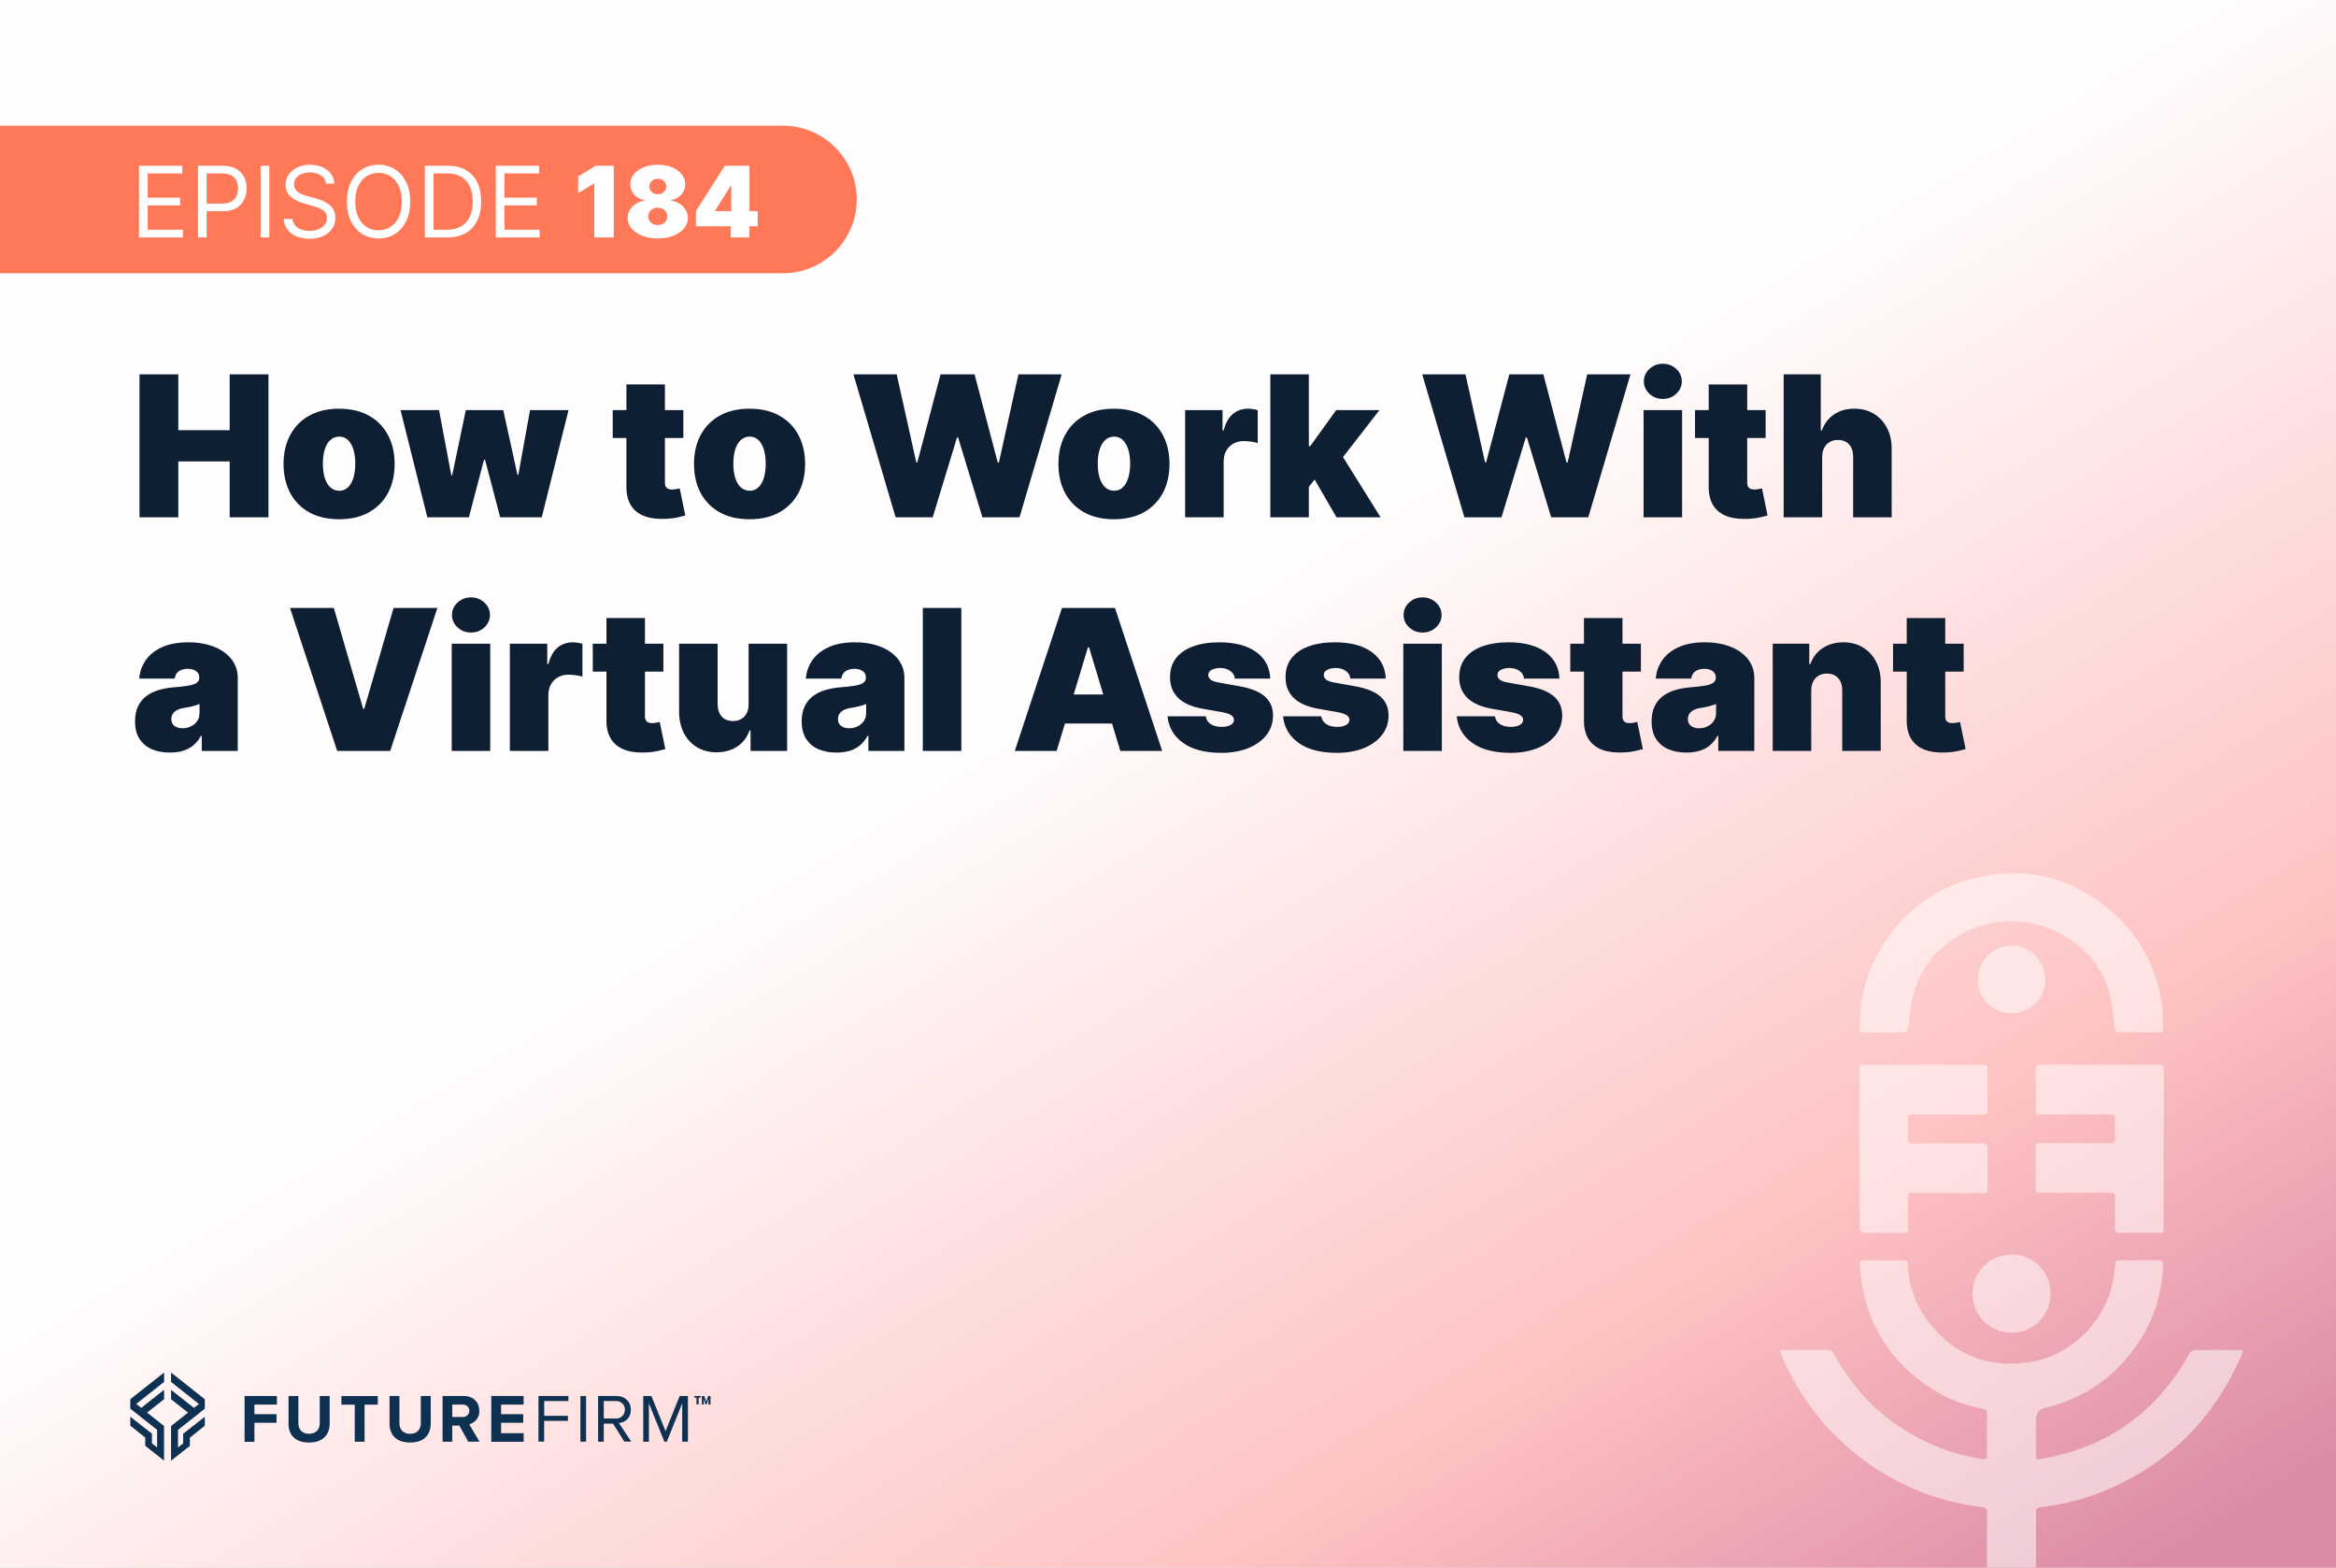
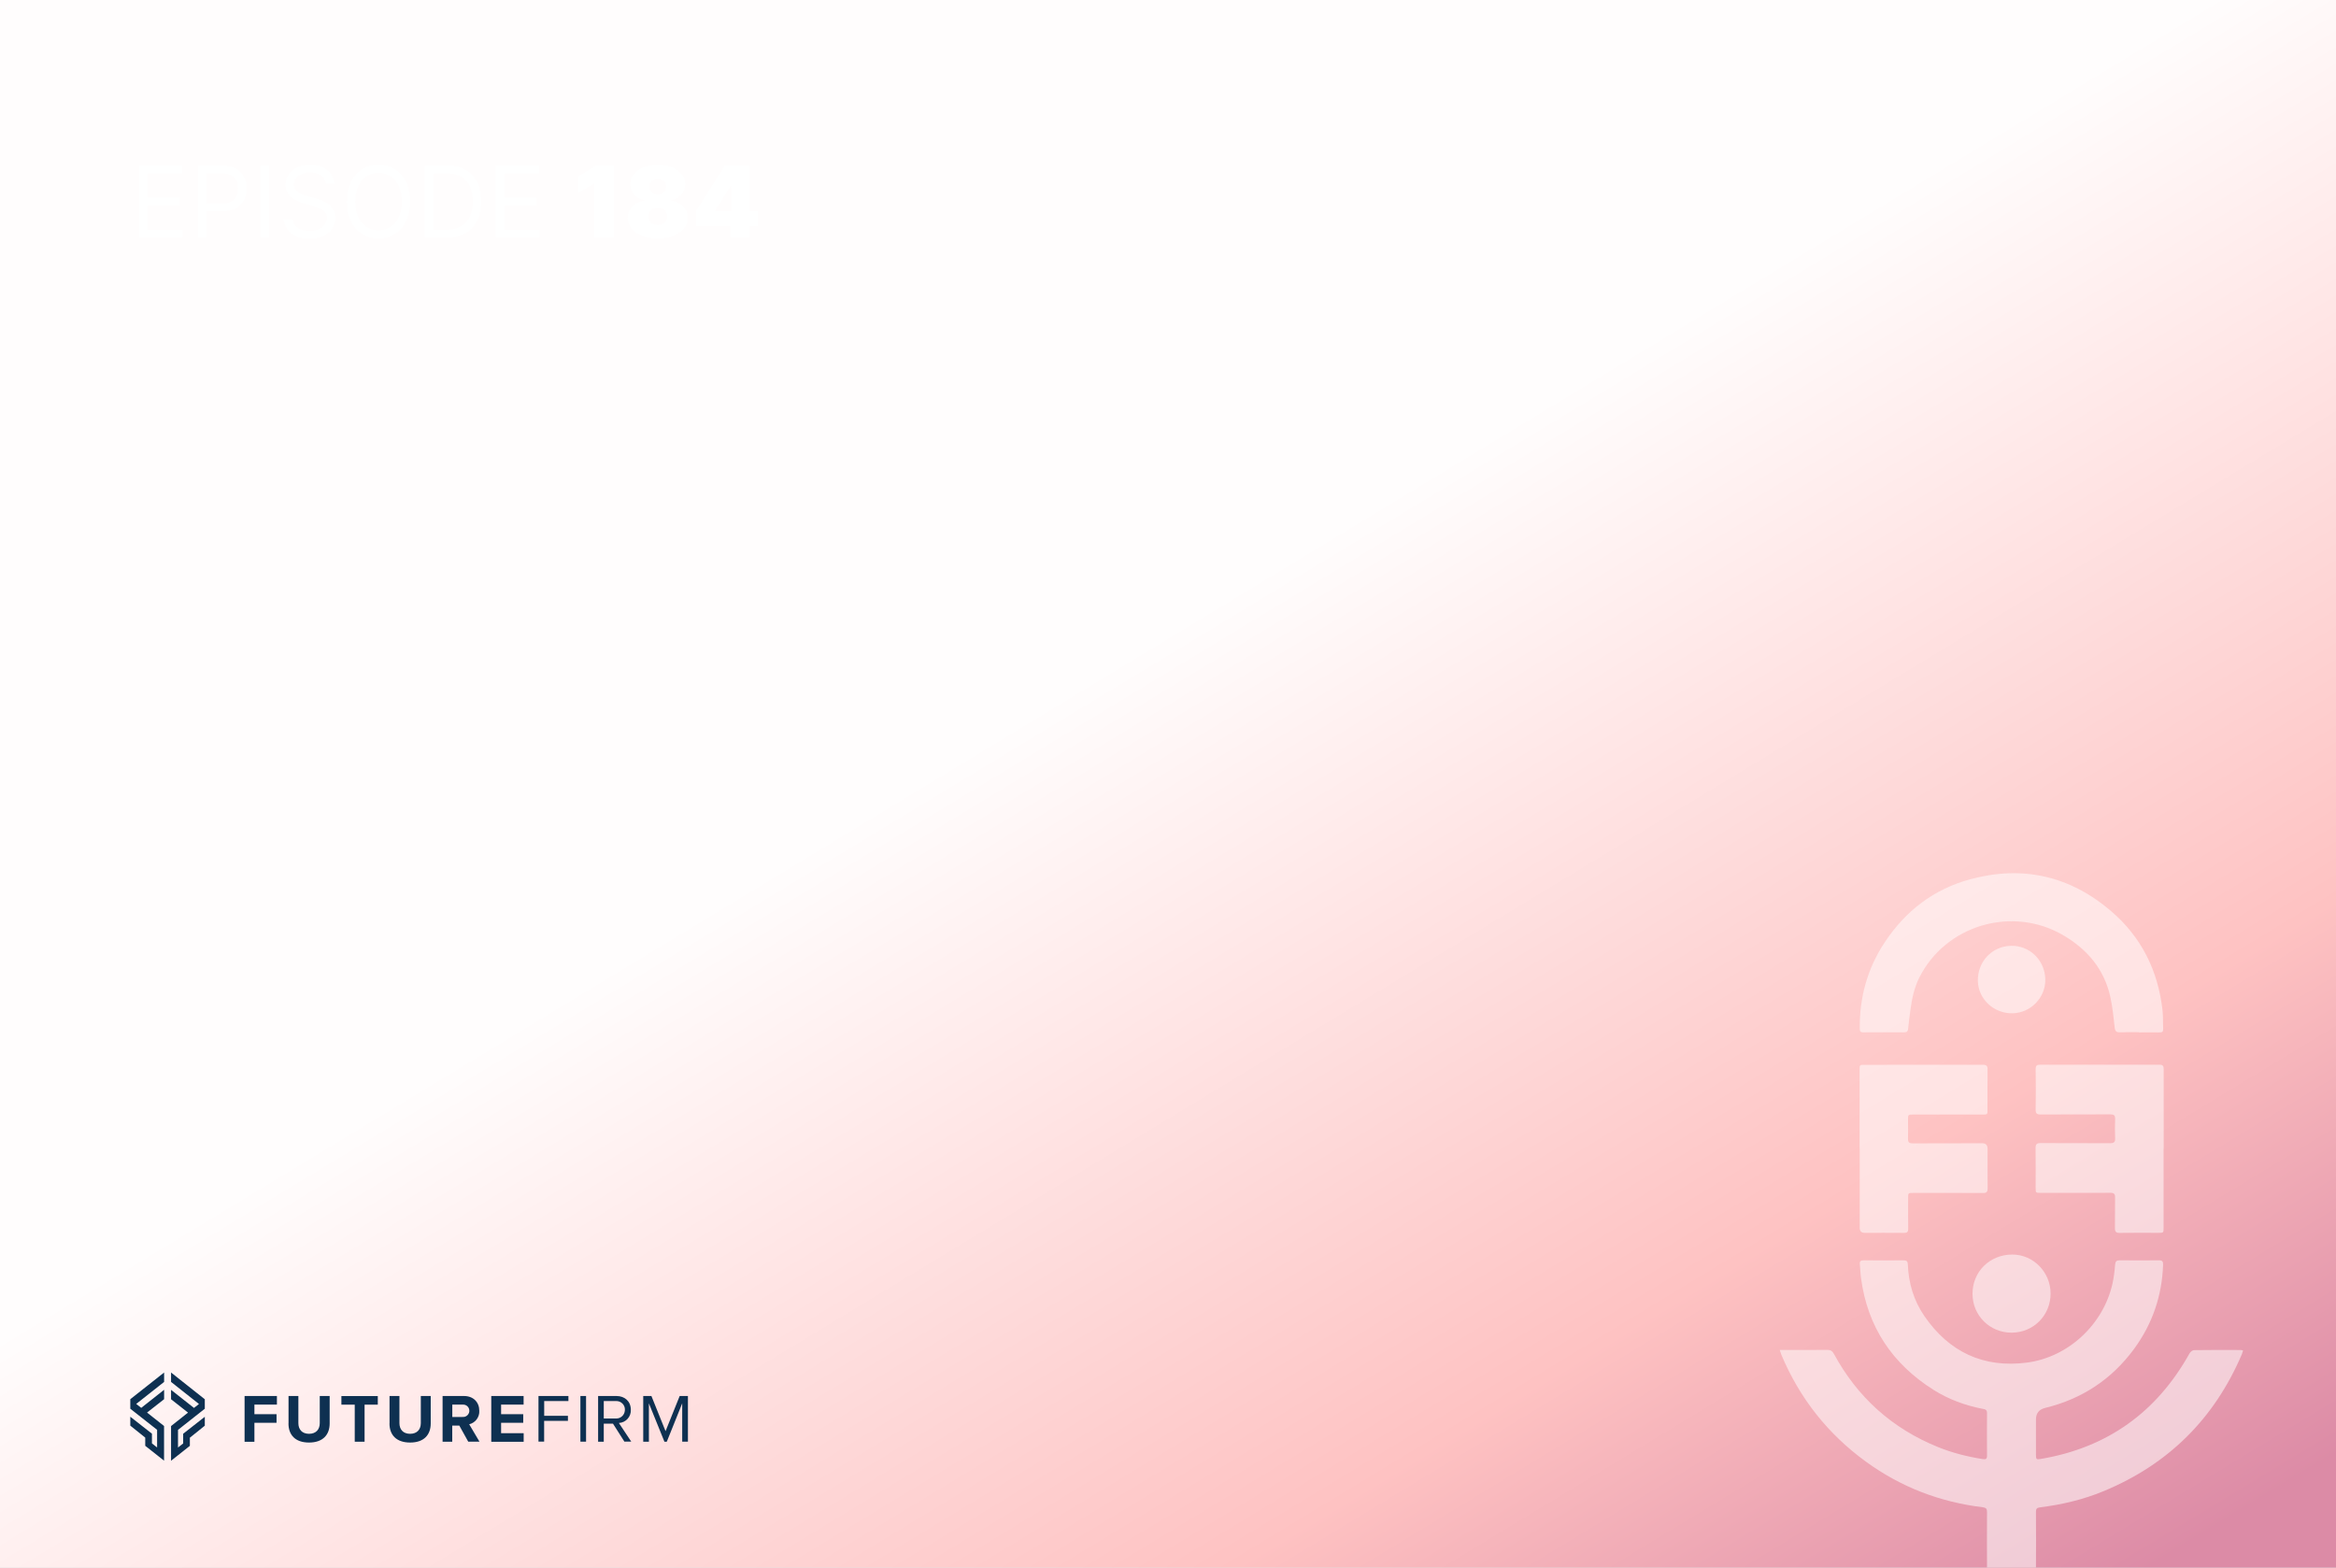
<svg xmlns="http://www.w3.org/2000/svg" width="380" height="255" viewBox="0 0 380 255" fill="none">
  <rect x="0" y="0" width="380" height="255" fill="#808080" stroke="none" />
  <g clip-path="url(#clip0_13_21)">
    <rect width="380" height="255" fill="white" />
    <rect x="-1.318" y="-0.273" width="382.505" height="255.74" fill="url(#paint0_linear_13_21)" />
-     <path d="M-0.631 20.447H127.369C133.989 20.447 139.369 25.827 139.369 32.447C139.369 39.067 133.989 44.447 127.369 44.447H-0.631V20.447Z" fill="#FF7959" />
    <path d="M39.786 234.518V227.078H45.046V228.478H41.386V230.038H44.986V231.438H41.386V234.528H39.786V234.508V234.518ZM46.936 231.538V227.078H48.536V231.488C48.536 232.528 49.146 233.228 50.276 233.228C51.406 233.228 52.016 232.518 52.016 231.488V227.078H53.626V231.538C53.626 233.378 52.536 234.648 50.266 234.648C47.996 234.648 46.926 233.378 46.926 231.538M57.706 234.518V228.488H55.536V227.088H61.456V228.488H59.306V234.518H57.706ZM63.366 231.538V227.078H64.976V231.488C64.976 232.528 65.586 233.228 66.716 233.228C67.846 233.228 68.456 232.518 68.456 231.488V227.078H70.066V231.538C70.066 233.378 68.986 234.648 66.716 234.648C64.446 234.648 63.356 233.388 63.356 231.538M76.176 234.518L74.716 231.888H73.566V234.518H71.996V227.078H75.466C77.016 227.078 77.966 228.098 77.966 229.478C78.026 230.518 77.326 231.438 76.326 231.678L77.996 234.508H76.186L76.176 234.518ZM76.346 229.468C76.346 228.918 75.886 228.468 75.336 228.478C75.306 228.478 75.276 228.478 75.246 228.478H73.576V230.488H75.246C75.796 230.538 76.286 230.128 76.346 229.578C76.346 229.538 76.346 229.508 76.346 229.468ZM79.916 234.518V227.078H85.176V228.478H81.516V230.038H85.116V231.438H81.516V233.128H85.186V234.528H79.926V234.508L79.916 234.518ZM87.596 234.518V227.078H92.466V227.898H88.526V230.298H92.386V231.118H88.516V234.498H87.596V234.518ZM94.416 227.078H95.336V234.508H94.416V227.078ZM101.586 234.518L99.716 231.578H98.216V234.518H97.296V227.078H100.276C101.636 227.078 102.616 227.948 102.616 229.318C102.676 230.448 101.806 231.408 100.676 231.468L102.686 234.498H101.606V234.518H101.586ZM101.656 229.318C101.676 228.548 101.066 227.918 100.296 227.898C100.246 227.898 100.206 227.898 100.156 227.898H98.216V230.738H100.156C100.926 230.788 101.596 230.208 101.646 229.428C101.646 229.388 101.646 229.338 101.646 229.298L101.656 229.318ZM110.976 234.518V228.268L108.466 234.518H108.086L105.556 228.268V234.518H104.636V227.078H105.966L108.266 232.798L110.566 227.078H111.906V234.508H110.976V234.518Z" fill="#0E3051" />
    <path d="M23.926 229.768L26.696 227.598V226.068L22.976 229.008L22.156 228.368L26.696 224.788V223.258L21.196 227.598V229.148L25.556 232.578V235.448L24.716 234.788V233.208L21.196 230.448V231.898L23.626 233.848V235.178L26.686 237.598V231.958L23.916 229.768H23.926ZM27.826 223.258V224.788L32.366 228.378L31.556 229.018L27.826 226.078V227.608L30.586 229.778L27.826 231.968V237.608L30.886 235.188V233.858L33.316 231.908V230.458L29.796 233.218V234.798L28.956 235.458V232.588L33.316 229.148V227.608L27.826 223.258Z" fill="#0E3051" />
-     <path d="M115.236 227.558L114.956 228.448H114.776L114.496 227.558V228.458H114.176V227.088H114.576L114.876 228.018L115.196 227.088H115.576V228.468H115.246V227.568L115.236 227.558ZM113.986 227.348H113.656V228.438H113.296V227.348H112.946V227.078H113.976V227.348H113.986Z" fill="#0E3051" />
    <g style="mix-blend-mode:overlay" opacity="0.53">
      <path d="M364.881 219.666C364.811 219.906 364.761 220.116 364.671 220.316C360.211 230.756 352.751 238.166 342.271 242.526C338.921 243.926 335.411 244.746 331.821 245.196C331.331 245.256 331.191 245.446 331.191 245.906C331.211 248.986 331.211 252.076 331.191 255.166H323.231C323.211 252.096 323.221 249.026 323.231 245.956C323.241 245.426 323.071 245.246 322.541 245.176C315.591 244.336 309.251 241.906 303.571 237.786C297.351 233.276 292.751 227.456 289.771 220.356C289.691 220.156 289.631 219.936 289.511 219.586H290.621C292.821 219.586 295.021 219.606 297.221 219.576C297.771 219.566 298.061 219.746 298.331 220.236C302.161 227.306 307.811 232.366 315.261 235.386C317.621 236.336 320.061 236.956 322.571 237.346C323.031 237.416 323.231 237.296 323.231 236.816C323.221 234.486 323.211 232.166 323.231 229.846C323.241 229.216 322.801 229.226 322.411 229.146C319.621 228.596 316.981 227.616 314.571 226.106C307.821 221.856 303.781 215.826 302.731 207.876C302.631 207.136 302.621 206.386 302.541 205.646C302.481 205.136 302.711 205.006 303.181 205.006C305.341 205.026 307.491 205.026 309.651 205.006C310.151 205.006 310.331 205.166 310.351 205.676C310.461 208.716 311.311 211.546 313.021 214.046C317.041 219.916 322.631 222.556 329.711 221.646C336.451 220.776 342.141 215.446 343.631 208.836C343.861 207.806 343.991 206.746 344.071 205.696C344.121 205.156 344.311 204.996 344.831 205.006C346.951 205.026 349.061 205.026 351.181 205.006C351.741 204.996 351.891 205.196 351.871 205.726C351.701 210.786 350.131 215.366 347.131 219.446C343.501 224.376 338.681 227.546 332.731 229.006C332.711 229.016 332.691 229.016 332.671 229.026C331.684 229.26 331.191 229.89 331.191 230.916V236.636C331.201 237.386 331.251 237.436 331.981 237.316C342.811 235.486 350.841 229.716 356.181 220.136C356.311 219.896 356.661 219.616 356.901 219.616C359.431 219.576 361.961 219.586 364.491 219.596C364.591 219.596 364.691 219.626 364.871 219.666H364.881Z" fill="white" />
      <path d="M347.971 167.906C346.931 167.906 345.901 167.876 344.861 167.916C344.291 167.936 344.071 167.746 344.001 167.166C343.811 165.476 343.651 163.776 343.281 162.126C342.291 157.666 339.551 154.446 335.711 152.176C327.361 147.236 316.451 150.476 312.181 159.086C311.381 160.706 311.021 162.446 310.781 164.226C310.641 165.256 310.501 166.276 310.401 167.316C310.361 167.746 310.211 167.936 309.751 167.926C307.531 167.906 305.311 167.916 303.091 167.926C302.651 167.926 302.531 167.756 302.531 167.336C302.471 162.236 303.771 157.536 306.591 153.276C309.971 148.166 314.591 144.626 320.491 143.026C329.001 140.716 336.741 142.466 343.441 148.226C348.361 152.446 351.061 157.906 351.781 164.346C351.891 165.356 351.841 166.376 351.881 167.396C351.901 167.806 351.721 167.946 351.321 167.936C350.201 167.916 349.081 167.936 347.961 167.936L347.971 167.906Z" fill="white" />
      <path d="M351.951 186.866C351.951 191.136 351.951 195.406 351.951 199.686C351.951 200.536 351.951 200.536 351.091 200.536C349.001 200.536 346.901 200.516 344.811 200.546C344.191 200.556 344.031 200.336 344.041 199.756C344.071 198.096 344.031 196.436 344.061 194.776C344.071 194.206 343.881 194.026 343.311 194.026C339.541 194.046 335.761 194.036 331.991 194.036C331.141 194.036 331.141 194.036 331.141 193.166C331.141 191.026 331.161 188.896 331.131 186.756C331.131 186.136 331.301 185.936 331.941 185.936C335.711 185.966 339.491 185.936 343.261 185.956C343.881 185.956 344.101 185.776 344.071 185.146C344.021 184.116 344.031 183.076 344.071 182.036C344.101 181.416 343.861 181.266 343.281 181.266C339.511 181.286 335.731 181.266 331.961 181.286C331.341 181.286 331.131 181.126 331.141 180.486C331.181 178.286 331.171 176.086 331.141 173.896C331.141 173.346 331.321 173.186 331.861 173.186C338.331 173.196 344.801 173.196 351.271 173.186C351.841 173.186 351.971 173.396 351.971 173.916C351.961 178.226 351.971 182.546 351.971 186.856L351.951 186.866Z" fill="white" />
      <path d="M302.501 186.846C302.501 182.576 302.501 178.306 302.501 174.026C302.501 173.206 302.501 173.206 303.331 173.206C309.741 173.206 316.141 173.206 322.551 173.196C323.161 173.196 323.331 173.396 323.321 173.986C323.291 176.146 323.311 178.296 323.311 180.456C323.311 181.296 323.311 181.296 322.491 181.296C318.741 181.296 314.991 181.296 311.231 181.296C310.381 181.296 310.381 181.296 310.381 182.166C310.381 183.186 310.411 184.196 310.381 185.216C310.361 185.826 310.591 185.986 311.181 185.986C314.931 185.966 318.691 185.966 322.441 185.966C323.028 185.966 323.321 186.266 323.321 186.866C323.321 189.006 323.301 191.136 323.331 193.276C323.331 193.876 323.161 194.066 322.561 194.056C318.791 194.036 315.011 194.046 311.241 194.046C310.401 194.046 310.401 194.046 310.401 194.866C310.401 196.526 310.381 198.186 310.411 199.846C310.421 200.406 310.231 200.556 309.691 200.546C307.581 200.516 305.461 200.546 303.351 200.536C302.798 200.536 302.521 200.266 302.521 199.726C302.521 195.436 302.521 191.146 302.521 186.846H302.501Z" fill="white" />
      <path d="M333.571 210.416C333.571 213.966 330.781 216.766 327.231 216.776C323.671 216.776 320.871 213.986 320.871 210.436C320.871 206.846 323.681 204.076 327.341 204.066C330.761 204.066 333.571 206.926 333.571 210.416Z" fill="white" />
      <path d="M332.711 159.296C332.781 162.246 330.371 164.756 327.401 164.826C324.361 164.896 321.801 162.526 321.741 159.576C321.671 156.426 324.021 153.926 327.121 153.846C330.171 153.776 332.641 156.176 332.711 159.286V159.296Z" fill="white" />
    </g>
    <path d="M22.61 38.63V26.956H29.656V28.21H24.023V32.154H29.291V33.409H24.023V37.376H29.747V38.63H22.61ZM32.204 38.63V26.956H36.149C37.065 26.956 37.813 27.121 38.395 27.451C38.98 27.778 39.413 28.221 39.694 28.78C39.976 29.338 40.116 29.962 40.116 30.649C40.116 31.337 39.976 31.962 39.694 32.525C39.417 33.087 38.988 33.536 38.406 33.87C37.825 34.201 37.08 34.366 36.172 34.366H33.344V33.112H36.126C36.753 33.112 37.257 33.004 37.636 32.787C38.017 32.571 38.292 32.278 38.463 31.909C38.638 31.537 38.725 31.117 38.725 30.649C38.725 30.182 38.638 29.764 38.463 29.395C38.292 29.027 38.015 28.738 37.631 28.529C37.247 28.316 36.738 28.21 36.103 28.21H33.618V38.63H32.204ZM43.807 26.956V38.63H42.394V26.956H43.807ZM53.027 29.874C52.958 29.297 52.681 28.848 52.194 28.529C51.708 28.21 51.111 28.05 50.404 28.05C49.888 28.05 49.435 28.134 49.048 28.301C48.664 28.468 48.364 28.698 48.147 28.991C47.934 29.283 47.828 29.616 47.828 29.988C47.828 30.3 47.902 30.568 48.05 30.792C48.202 31.012 48.396 31.197 48.632 31.345C48.867 31.489 49.114 31.609 49.373 31.704C49.631 31.795 49.869 31.869 50.085 31.926L51.271 32.246C51.575 32.325 51.913 32.436 52.286 32.576C52.662 32.717 53.021 32.909 53.363 33.152C53.709 33.392 53.994 33.699 54.218 34.076C54.442 34.452 54.555 34.914 54.555 35.461C54.555 36.092 54.389 36.662 54.059 37.171C53.732 37.68 53.253 38.085 52.622 38.385C51.995 38.685 51.233 38.836 50.336 38.836C49.5 38.836 48.776 38.701 48.164 38.431C47.556 38.161 47.077 37.785 46.728 37.302C46.382 36.819 46.186 36.259 46.14 35.62H47.6C47.638 36.061 47.786 36.426 48.044 36.715C48.307 37 48.637 37.213 49.036 37.353C49.439 37.49 49.872 37.559 50.336 37.559C50.876 37.559 51.36 37.471 51.79 37.296C52.219 37.118 52.559 36.871 52.81 36.555C53.061 36.236 53.186 35.864 53.186 35.438C53.186 35.05 53.078 34.735 52.861 34.492C52.645 34.248 52.36 34.051 52.006 33.899C51.653 33.747 51.271 33.614 50.861 33.5L49.424 33.089C48.512 32.827 47.79 32.453 47.258 31.966C46.726 31.48 46.46 30.843 46.46 30.057C46.46 29.403 46.636 28.833 46.99 28.346C47.347 27.856 47.826 27.476 48.426 27.206C49.031 26.933 49.705 26.796 50.45 26.796C51.203 26.796 51.871 26.931 52.457 27.201C53.042 27.467 53.506 27.831 53.848 28.295C54.194 28.759 54.376 29.285 54.395 29.874H53.027ZM66.73 32.793C66.73 34.024 66.507 35.088 66.063 35.985C65.618 36.882 65.008 37.574 64.233 38.06C63.458 38.547 62.572 38.79 61.576 38.79C60.581 38.79 59.695 38.547 58.92 38.06C58.145 37.574 57.535 36.882 57.09 35.985C56.645 35.088 56.423 34.024 56.423 32.793C56.423 31.562 56.645 30.497 57.09 29.601C57.535 28.704 58.145 28.012 58.92 27.526C59.695 27.039 60.581 26.796 61.576 26.796C62.572 26.796 63.458 27.039 64.233 27.526C65.008 28.012 65.618 28.704 66.063 29.601C66.507 30.497 66.73 31.562 66.73 32.793ZM65.362 32.793C65.362 31.782 65.192 30.929 64.854 30.233C64.52 29.538 64.066 29.012 63.492 28.654C62.922 28.297 62.283 28.118 61.576 28.118C60.869 28.118 60.229 28.297 59.655 28.654C59.085 29.012 58.631 29.538 58.293 30.233C57.958 30.929 57.791 31.782 57.791 32.793C57.791 33.804 57.958 34.657 58.293 35.352C58.631 36.048 59.085 36.574 59.655 36.932C60.229 37.289 60.869 37.467 61.576 37.467C62.283 37.467 62.922 37.289 63.492 36.932C64.066 36.574 64.52 36.048 64.854 35.352C65.192 34.657 65.362 33.804 65.362 32.793ZM72.71 38.63H69.107V26.956H72.869C74.002 26.956 74.971 27.189 75.776 27.657C76.582 28.12 77.2 28.787 77.629 29.658C78.059 30.524 78.273 31.562 78.273 32.77C78.273 33.986 78.057 35.033 77.624 35.911C77.19 36.785 76.559 37.458 75.731 37.929C74.903 38.397 73.895 38.63 72.71 38.63ZM70.521 37.376H72.618C73.584 37.376 74.384 37.19 75.018 36.818C75.653 36.445 76.126 35.915 76.438 35.227C76.749 34.539 76.905 33.72 76.905 32.77C76.905 31.828 76.751 31.016 76.444 30.336C76.136 29.652 75.676 29.127 75.064 28.763C74.452 28.394 73.69 28.21 72.778 28.21H70.521V37.376ZM80.645 38.63V26.956H87.691V28.21H82.059V32.154H87.326V33.409H82.059V37.376H87.782V38.63H80.645ZM99.839 26.956V38.63H96.669V29.874H96.601L94.047 31.402V28.711L96.92 26.956H99.839ZM107.002 38.79C106.059 38.79 105.217 38.644 104.476 38.351C103.739 38.058 103.158 37.661 102.732 37.16C102.31 36.658 102.099 36.092 102.099 35.461C102.099 34.978 102.219 34.537 102.458 34.138C102.702 33.739 103.028 33.409 103.439 33.146C103.849 32.88 104.307 32.709 104.813 32.633V32.542C104.148 32.428 103.6 32.134 103.171 31.659C102.745 31.18 102.532 30.615 102.532 29.965C102.532 29.354 102.726 28.81 103.114 28.335C103.502 27.856 104.032 27.48 104.704 27.206C105.377 26.933 106.143 26.796 107.002 26.796C107.861 26.796 108.626 26.935 109.299 27.212C109.972 27.486 110.502 27.862 110.89 28.341C111.277 28.816 111.471 29.357 111.471 29.965C111.471 30.619 111.254 31.183 110.821 31.659C110.388 32.134 109.844 32.428 109.191 32.542V32.633C109.692 32.709 110.148 32.88 110.559 33.146C110.969 33.409 111.296 33.739 111.539 34.138C111.783 34.537 111.904 34.978 111.904 35.461C111.904 36.092 111.691 36.658 111.266 37.16C110.844 37.661 110.262 38.058 109.521 38.351C108.784 38.644 107.944 38.79 107.002 38.79ZM107.002 36.601C107.302 36.601 107.568 36.54 107.8 36.419C108.032 36.297 108.214 36.13 108.347 35.917C108.484 35.7 108.552 35.457 108.552 35.187C108.552 34.917 108.484 34.678 108.347 34.469C108.214 34.26 108.032 34.096 107.8 33.979C107.568 33.857 107.302 33.796 107.002 33.796C106.705 33.796 106.439 33.857 106.204 33.979C105.972 34.096 105.787 34.26 105.651 34.469C105.518 34.678 105.451 34.917 105.451 35.187C105.451 35.457 105.518 35.698 105.651 35.911C105.787 36.124 105.972 36.293 106.204 36.419C106.439 36.54 106.705 36.601 107.002 36.601ZM107.002 31.607C107.268 31.607 107.503 31.552 107.709 31.442C107.914 31.332 108.075 31.18 108.193 30.986C108.311 30.792 108.37 30.573 108.37 30.33C108.37 30.087 108.311 29.872 108.193 29.686C108.075 29.496 107.914 29.348 107.709 29.241C107.503 29.131 107.268 29.076 107.002 29.076C106.739 29.076 106.504 29.131 106.295 29.241C106.09 29.348 105.928 29.496 105.81 29.686C105.692 29.872 105.634 30.087 105.634 30.33C105.634 30.573 105.692 30.792 105.81 30.986C105.928 31.176 106.09 31.328 106.295 31.442C106.504 31.552 106.739 31.607 107.002 31.607ZM113.205 36.806V34.343L117.903 26.956H120.137V30.239H118.86L116.329 34.252V34.343H123.261V36.806H113.205ZM118.883 38.63V36.054L118.952 34.982V26.956H121.916V38.63H118.883Z" fill="white" />
-     <path d="M22.694 84.143V60.896H29.006V69.977H37.36V60.896H43.671V84.143H37.36V75.062H29.006V84.143H22.694ZM55.159 84.461C53.267 84.461 51.648 84.086 50.3 83.337C48.953 82.58 47.92 81.528 47.202 80.181C46.483 78.827 46.123 77.257 46.123 75.471C46.123 73.685 46.483 72.118 47.202 70.771C47.92 69.417 48.953 68.365 50.3 67.615C51.648 66.859 53.267 66.48 55.159 66.48C57.051 66.48 58.67 66.859 60.017 67.615C61.364 68.365 62.397 69.417 63.116 70.771C63.835 72.118 64.194 73.685 64.194 75.471C64.194 77.257 63.835 78.827 63.116 80.181C62.397 81.528 61.364 82.58 60.017 83.337C58.67 84.086 57.051 84.461 55.159 84.461ZM55.204 79.829C55.734 79.829 56.192 79.652 56.578 79.296C56.964 78.94 57.263 78.433 57.474 77.775C57.686 77.117 57.792 76.333 57.792 75.425C57.792 74.51 57.686 73.726 57.474 73.075C57.263 72.417 56.964 71.91 56.578 71.554C56.192 71.199 55.734 71.021 55.204 71.021C54.644 71.021 54.164 71.199 53.763 71.554C53.361 71.91 53.055 72.417 52.843 73.075C52.631 73.726 52.525 74.51 52.525 75.425C52.525 76.333 52.631 77.117 52.843 77.775C53.055 78.433 53.361 78.94 53.763 79.296C54.164 79.652 54.644 79.829 55.204 79.829ZM69.512 84.143L65.154 66.707H71.419L73.417 77.332H73.553L75.778 66.707H81.863L84.178 77.241H84.314L86.221 66.707H92.487L88.128 84.143H81.363L78.911 74.79H78.73L76.278 84.143H69.512ZM111.16 66.707V71.248H99.673V66.707H111.16ZM101.897 62.53H108.163V78.535C108.163 78.778 108.205 78.982 108.288 79.148C108.371 79.307 108.5 79.428 108.674 79.512C108.848 79.587 109.071 79.625 109.344 79.625C109.533 79.625 109.753 79.602 110.002 79.557C110.26 79.512 110.449 79.474 110.57 79.444L111.478 83.848C111.198 83.931 110.797 84.033 110.275 84.154C109.76 84.275 109.147 84.355 108.436 84.393C106.998 84.468 105.791 84.321 104.815 83.95C103.839 83.572 103.104 82.978 102.613 82.168C102.121 81.358 101.882 80.344 101.897 79.126V62.53ZM121.93 84.461C120.038 84.461 118.418 84.086 117.071 83.337C115.724 82.58 114.691 81.528 113.972 80.181C113.253 78.827 112.894 77.257 112.894 75.471C112.894 73.685 113.253 72.118 113.972 70.771C114.691 69.417 115.724 68.365 117.071 67.615C118.418 66.859 120.038 66.48 121.93 66.48C123.821 66.48 125.441 66.859 126.788 67.615C128.135 68.365 129.168 69.417 129.887 70.771C130.606 72.118 130.965 73.685 130.965 75.471C130.965 77.257 130.606 78.827 129.887 80.181C129.168 81.528 128.135 82.58 126.788 83.337C125.441 84.086 123.821 84.461 121.93 84.461ZM121.975 79.829C122.505 79.829 122.963 79.652 123.348 79.296C123.734 78.94 124.033 78.433 124.245 77.775C124.457 77.117 124.563 76.333 124.563 75.425C124.563 74.51 124.457 73.726 124.245 73.075C124.033 72.417 123.734 71.91 123.348 71.554C122.963 71.199 122.505 71.021 121.975 71.021C121.415 71.021 120.934 71.199 120.533 71.554C120.132 71.91 119.826 72.417 119.614 73.075C119.402 73.726 119.296 74.51 119.296 75.425C119.296 76.333 119.402 77.117 119.614 77.775C119.826 78.433 120.132 78.94 120.533 79.296C120.934 79.652 121.415 79.829 121.975 79.829ZM145.688 84.143L138.832 60.896H145.869L149.048 75.198H149.229L152.998 60.896H158.537L162.306 75.243H162.488L165.666 60.896H172.704L165.847 84.143H159.809L155.858 71.157H155.677L151.727 84.143H145.688ZM181.209 84.461C179.317 84.461 177.697 84.086 176.35 83.337C175.003 82.58 173.97 81.528 173.251 80.181C172.532 78.827 172.173 77.257 172.173 75.471C172.173 73.685 172.532 72.118 173.251 70.771C173.97 69.417 175.003 68.365 176.35 67.615C177.697 66.859 179.317 66.48 181.209 66.48C183.1 66.48 184.72 66.859 186.067 67.615C187.414 68.365 188.447 69.417 189.166 70.771C189.885 72.118 190.244 73.685 190.244 75.471C190.244 77.257 189.885 78.827 189.166 80.181C188.447 81.528 187.414 82.58 186.067 83.337C184.72 84.086 183.1 84.461 181.209 84.461ZM181.254 79.829C181.784 79.829 182.241 79.652 182.627 79.296C183.013 78.94 183.312 78.433 183.524 77.775C183.736 77.117 183.842 76.333 183.842 75.425C183.842 74.51 183.736 73.726 183.524 73.075C183.312 72.417 183.013 71.91 182.627 71.554C182.241 71.199 181.784 71.021 181.254 71.021C180.694 71.021 180.213 71.199 179.812 71.554C179.411 71.91 179.105 72.417 178.893 73.075C178.681 73.726 178.575 74.51 178.575 75.425C178.575 76.333 178.681 77.117 178.893 77.775C179.105 78.433 179.411 78.94 179.812 79.296C180.213 79.652 180.694 79.829 181.254 79.829ZM192.787 84.143V66.707H198.871V70.022H199.053C199.37 68.796 199.874 67.899 200.562 67.332C201.259 66.764 202.072 66.48 203.003 66.48C203.275 66.48 203.544 66.503 203.809 66.549C204.081 66.586 204.342 66.643 204.592 66.719V72.065C204.282 71.959 203.9 71.88 203.446 71.827C202.992 71.774 202.602 71.747 202.276 71.747C201.663 71.747 201.111 71.887 200.619 72.167C200.135 72.44 199.753 72.826 199.473 73.325C199.193 73.817 199.053 74.396 199.053 75.062V84.143H192.787ZM212.277 80.011L212.322 72.565H213.14L217.362 66.707H224.4L217.317 75.834H215.546L212.277 80.011ZM206.647 84.143V60.896H212.912V84.143H206.647ZM217.408 84.143L213.412 77.241L217.498 72.792L224.582 84.143H217.408ZM238.212 84.143L231.355 60.896H238.393L241.572 75.198H241.753L245.522 60.896H251.061L254.83 75.243H255.011L258.19 60.896H265.227L258.371 84.143H252.332L248.382 71.157H248.201L244.25 84.143H238.212ZM267.362 84.143V66.707H273.627V84.143H267.362ZM270.494 64.891C269.647 64.891 268.92 64.611 268.315 64.051C267.71 63.491 267.407 62.818 267.407 62.031C267.407 61.244 267.71 60.57 268.315 60.01C268.92 59.45 269.647 59.17 270.494 59.17C271.35 59.17 272.076 59.45 272.674 60.01C273.279 60.57 273.582 61.244 273.582 62.031C273.582 62.818 273.279 63.491 272.674 64.051C272.076 64.611 271.35 64.891 270.494 64.891ZM287.218 66.707V71.248H275.73V66.707H287.218ZM277.955 62.53H284.221V78.535C284.221 78.778 284.263 78.982 284.346 79.148C284.429 79.307 284.558 79.428 284.732 79.512C284.906 79.587 285.129 79.625 285.401 79.625C285.591 79.625 285.81 79.602 286.06 79.557C286.317 79.512 286.506 79.474 286.627 79.444L287.535 83.848C287.255 83.931 286.854 84.033 286.332 84.154C285.818 84.275 285.205 84.355 284.493 84.393C283.056 84.468 281.849 84.321 280.872 83.95C279.896 83.572 279.162 82.978 278.67 82.168C278.178 81.358 277.94 80.344 277.955 79.126V62.53ZM296.415 74.335V84.143H290.149V60.896H296.188V70.022H296.37C296.763 68.909 297.418 68.043 298.333 67.422C299.249 66.794 300.35 66.48 301.637 66.48C302.87 66.48 303.941 66.76 304.849 67.32C305.765 67.88 306.472 68.652 306.972 69.636C307.479 70.62 307.728 71.747 307.721 73.019V84.143H301.455V74.335C301.462 73.473 301.247 72.795 300.808 72.304C300.377 71.812 299.76 71.566 298.958 71.566C298.451 71.566 298.004 71.679 297.618 71.906C297.24 72.126 296.945 72.444 296.733 72.86C296.528 73.268 296.423 73.76 296.415 74.335ZM27.643 122.415C26.531 122.415 25.547 122.234 24.692 121.87C23.845 121.5 23.179 120.94 22.694 120.19C22.21 119.441 21.968 118.488 21.968 117.33C21.968 116.376 22.131 115.563 22.456 114.889C22.781 114.208 23.235 113.652 23.818 113.221C24.401 112.789 25.078 112.46 25.85 112.233C26.629 112.006 27.469 111.859 28.37 111.791C29.346 111.715 30.129 111.624 30.72 111.518C31.317 111.405 31.749 111.249 32.014 111.053C32.279 110.848 32.411 110.58 32.411 110.247V110.201C32.411 109.747 32.237 109.399 31.889 109.157C31.541 108.915 31.094 108.794 30.549 108.794C29.951 108.794 29.463 108.926 29.085 109.191C28.714 109.448 28.491 109.846 28.415 110.383H22.649C22.725 109.324 23.061 108.347 23.659 107.454C24.265 106.554 25.146 105.835 26.304 105.298C27.462 104.753 28.907 104.48 30.64 104.48C31.889 104.48 33.009 104.628 34 104.923C34.991 105.211 35.835 105.615 36.531 106.138C37.228 106.652 37.757 107.258 38.121 107.954C38.491 108.642 38.677 109.392 38.677 110.201V122.143H32.82V119.691H32.683C32.335 120.342 31.912 120.868 31.412 121.269C30.92 121.67 30.356 121.961 29.721 122.143C29.093 122.325 28.4 122.415 27.643 122.415ZM29.687 118.465C30.163 118.465 30.61 118.367 31.026 118.17C31.45 117.973 31.794 117.689 32.059 117.319C32.324 116.948 32.456 116.498 32.456 115.968V114.515C32.29 114.583 32.112 114.647 31.923 114.708C31.741 114.768 31.544 114.825 31.333 114.878C31.128 114.931 30.909 114.98 30.674 115.026C30.447 115.071 30.209 115.113 29.959 115.151C29.475 115.226 29.078 115.351 28.767 115.525C28.465 115.692 28.238 115.9 28.086 116.149C27.942 116.392 27.87 116.664 27.87 116.967C27.87 117.451 28.041 117.822 28.381 118.079C28.722 118.336 29.157 118.465 29.687 118.465ZM54.305 98.896L59.072 115.287H59.254L64.021 98.896H71.15L63.476 122.143H54.849L47.176 98.896H54.305ZM73.48 122.143V104.707H79.746V122.143H73.48ZM76.613 102.891C75.765 102.891 75.039 102.611 74.433 102.051C73.828 101.491 73.525 100.818 73.525 100.031C73.525 99.244 73.828 98.57 74.433 98.01C75.039 97.45 75.765 97.17 76.613 97.17C77.468 97.17 78.194 97.45 78.792 98.01C79.397 98.57 79.7 99.244 79.7 100.031C79.7 100.818 79.397 101.491 78.792 102.051C78.194 102.611 77.468 102.891 76.613 102.891ZM82.938 122.143V104.707H89.022V108.022H89.204C89.522 106.796 90.025 105.899 90.714 105.332C91.41 104.764 92.223 104.48 93.154 104.48C93.427 104.48 93.695 104.503 93.96 104.548C94.233 104.586 94.494 104.643 94.743 104.719V110.065C94.433 109.959 94.051 109.88 93.597 109.827C93.143 109.774 92.753 109.747 92.428 109.747C91.815 109.747 91.262 109.887 90.77 110.167C90.286 110.44 89.904 110.826 89.624 111.325C89.344 111.817 89.204 112.396 89.204 113.062V122.143H82.938ZM107.914 104.707V109.248H96.426V104.707H107.914ZM98.651 100.53H104.917V116.535C104.917 116.778 104.959 116.982 105.042 117.148C105.125 117.307 105.254 117.428 105.428 117.512C105.602 117.587 105.825 117.625 106.097 117.625C106.287 117.625 106.506 117.602 106.756 117.557C107.013 117.512 107.202 117.474 107.323 117.443L108.231 121.848C107.951 121.931 107.55 122.033 107.028 122.154C106.514 122.275 105.901 122.355 105.189 122.393C103.752 122.468 102.545 122.321 101.568 121.95C100.592 121.572 99.858 120.977 99.366 120.168C98.874 119.358 98.636 118.344 98.651 117.126V100.53ZM121.776 114.515V104.707H128.042V122.143H122.094V118.828H121.913C121.534 119.941 120.872 120.811 119.926 121.439C118.98 122.06 117.856 122.37 116.555 122.37C115.336 122.37 114.269 122.09 113.354 121.53C112.446 120.97 111.738 120.198 111.231 119.214C110.732 118.23 110.478 117.103 110.47 115.832V104.707H116.736V114.515C116.744 115.378 116.963 116.055 117.395 116.547C117.834 117.039 118.447 117.285 119.234 117.285C119.756 117.285 120.206 117.175 120.584 116.955C120.97 116.728 121.266 116.411 121.47 116.002C121.682 115.586 121.784 115.09 121.776 114.515ZM136.087 122.415C134.975 122.415 133.991 122.234 133.136 121.87C132.289 121.5 131.623 120.94 131.138 120.19C130.654 119.441 130.412 118.488 130.412 117.33C130.412 116.376 130.574 115.563 130.9 114.889C131.225 114.208 131.679 113.652 132.262 113.221C132.845 112.789 133.522 112.46 134.294 112.233C135.073 112.006 135.913 111.859 136.814 111.791C137.79 111.715 138.573 111.624 139.164 111.518C139.761 111.405 140.193 111.249 140.458 111.053C140.722 110.848 140.855 110.58 140.855 110.247V110.201C140.855 109.747 140.681 109.399 140.333 109.157C139.985 108.915 139.538 108.794 138.993 108.794C138.395 108.794 137.907 108.926 137.529 109.191C137.158 109.448 136.935 109.846 136.859 110.383H131.093C131.169 109.324 131.505 108.347 132.103 107.454C132.709 106.554 133.59 105.835 134.748 105.298C135.906 104.753 137.351 104.48 139.084 104.48C140.333 104.48 141.453 104.628 142.444 104.923C143.435 105.211 144.279 105.615 144.975 106.138C145.672 106.652 146.201 107.258 146.565 107.954C146.935 108.642 147.121 109.392 147.121 110.201V122.143H141.264V119.691H141.127C140.779 120.342 140.355 120.868 139.856 121.269C139.364 121.67 138.8 121.961 138.165 122.143C137.537 122.325 136.844 122.415 136.087 122.415ZM138.131 118.465C138.607 118.465 139.054 118.367 139.47 118.17C139.894 117.973 140.238 117.689 140.503 117.319C140.768 116.948 140.9 116.498 140.9 115.968V114.515C140.734 114.583 140.556 114.647 140.367 114.708C140.185 114.768 139.988 114.825 139.777 114.878C139.572 114.931 139.353 114.98 139.118 115.026C138.891 115.071 138.653 115.113 138.403 115.151C137.919 115.226 137.521 115.351 137.211 115.525C136.908 115.692 136.681 115.9 136.53 116.149C136.386 116.392 136.314 116.664 136.314 116.967C136.314 117.451 136.485 117.822 136.825 118.079C137.166 118.336 137.601 118.465 138.131 118.465ZM156.381 98.896V122.143H150.115V98.896H156.381ZM171.889 122.143H165.078L172.752 98.896H181.379L189.052 122.143H182.241L177.156 105.298H176.975L171.889 122.143ZM170.618 112.971H183.422V117.693H170.618V112.971ZM206.632 110.383H200.866C200.836 110.027 200.711 109.721 200.491 109.464C200.272 109.206 199.988 109.01 199.64 108.873C199.3 108.73 198.921 108.658 198.505 108.658C197.968 108.658 197.506 108.756 197.12 108.953C196.734 109.15 196.545 109.43 196.553 109.793C196.545 110.05 196.655 110.288 196.882 110.508C197.116 110.727 197.567 110.898 198.233 111.019L201.774 111.654C203.56 111.98 204.888 112.528 205.758 113.3C206.636 114.065 207.079 115.09 207.086 116.376C207.079 117.618 206.708 118.696 205.974 119.612C205.248 120.52 204.252 121.223 202.989 121.723C201.732 122.215 200.298 122.461 198.687 122.461C196.023 122.461 193.938 121.916 192.432 120.826C190.934 119.736 190.097 118.299 189.923 116.513H196.144C196.227 117.065 196.5 117.493 196.961 117.795C197.43 118.09 198.021 118.238 198.732 118.238C199.307 118.238 199.78 118.14 200.151 117.943C200.529 117.746 200.722 117.466 200.73 117.103C200.722 116.77 200.556 116.505 200.23 116.308C199.913 116.112 199.413 115.953 198.732 115.832L195.644 115.287C193.866 114.976 192.534 114.386 191.649 113.516C190.763 112.646 190.325 111.526 190.332 110.156C190.325 108.945 190.642 107.92 191.286 107.08C191.936 106.232 192.863 105.589 194.067 105.15C195.277 104.704 196.711 104.48 198.369 104.48C200.889 104.48 202.875 105.003 204.328 106.047C205.789 107.091 206.557 108.537 206.632 110.383ZM225.424 110.383H219.658C219.628 110.027 219.503 109.721 219.283 109.464C219.064 109.206 218.78 109.01 218.432 108.873C218.091 108.73 217.713 108.658 217.297 108.658C216.76 108.658 216.298 108.756 215.912 108.953C215.526 109.15 215.337 109.43 215.344 109.793C215.337 110.05 215.447 110.288 215.674 110.508C215.908 110.727 216.359 110.898 217.024 111.019L220.566 111.654C222.352 111.98 223.68 112.528 224.55 113.3C225.428 114.065 225.871 115.09 225.878 116.376C225.871 117.618 225.5 118.696 224.766 119.612C224.04 120.52 223.044 121.223 221.781 121.723C220.524 122.215 219.09 122.461 217.479 122.461C214.815 122.461 212.73 121.916 211.224 120.826C209.726 119.736 208.889 118.299 208.715 116.513H214.936C215.019 117.065 215.292 117.493 215.753 117.795C216.222 118.09 216.813 118.238 217.524 118.238C218.099 118.238 218.572 118.14 218.943 117.943C219.321 117.746 219.514 117.466 219.522 117.103C219.514 116.77 219.348 116.505 219.022 116.308C218.704 116.112 218.205 115.953 217.524 115.832L214.436 115.287C212.658 114.976 211.326 114.386 210.441 113.516C209.555 112.646 209.116 111.526 209.124 110.156C209.116 108.945 209.434 107.92 210.078 107.08C210.728 106.232 211.655 105.589 212.859 105.15C214.069 104.704 215.503 104.48 217.161 104.48C219.681 104.48 221.667 105.003 223.12 106.047C224.581 107.091 225.349 108.537 225.424 110.383ZM228.279 122.143V104.707H234.545V122.143H228.279ZM231.412 102.891C230.565 102.891 229.838 102.611 229.233 102.051C228.627 101.491 228.325 100.818 228.325 100.031C228.325 99.244 228.627 98.57 229.233 98.01C229.838 97.45 230.565 97.17 231.412 97.17C232.267 97.17 232.994 97.45 233.592 98.01C234.197 98.57 234.5 99.244 234.5 100.031C234.5 100.818 234.197 101.491 233.592 102.051C232.994 102.611 232.267 102.891 231.412 102.891ZM253.675 110.383H247.908C247.878 110.027 247.753 109.721 247.534 109.464C247.314 109.206 247.031 109.01 246.682 108.873C246.342 108.73 245.963 108.658 245.547 108.658C245.01 108.658 244.548 108.756 244.162 108.953C243.776 109.15 243.587 109.43 243.595 109.793C243.587 110.05 243.697 110.288 243.924 110.508C244.159 110.727 244.609 110.898 245.275 111.019L248.816 111.654C250.602 111.98 251.93 112.528 252.801 113.3C253.679 114.065 254.121 115.09 254.129 116.376C254.121 117.618 253.75 118.696 253.016 119.612C252.29 120.52 251.295 121.223 250.031 121.723C248.775 122.215 247.341 122.461 245.729 122.461C243.065 122.461 240.98 121.916 239.474 120.826C237.976 119.736 237.14 118.299 236.966 116.513H243.186C243.269 117.065 243.542 117.493 244.004 117.795C244.473 118.09 245.063 118.238 245.774 118.238C246.349 118.238 246.822 118.14 247.193 117.943C247.572 117.746 247.765 117.466 247.772 117.103C247.765 116.77 247.598 116.505 247.273 116.308C246.955 116.112 246.455 115.953 245.774 115.832L242.687 115.287C240.908 114.976 239.577 114.386 238.691 113.516C237.806 112.646 237.367 111.526 237.374 110.156C237.367 108.945 237.685 107.92 238.328 107.08C238.979 106.232 239.906 105.589 241.109 105.15C242.32 104.704 243.754 104.48 245.411 104.48C247.931 104.48 249.918 105.003 251.37 106.047C252.831 107.091 253.599 108.537 253.675 110.383ZM266.927 104.707V109.248H255.44V104.707H266.927ZM257.665 100.53H263.931V116.535C263.931 116.778 263.972 116.982 264.055 117.148C264.139 117.307 264.267 117.428 264.441 117.512C264.615 117.587 264.839 117.625 265.111 117.625C265.3 117.625 265.52 117.602 265.769 117.557C266.027 117.512 266.216 117.474 266.337 117.443L267.245 121.848C266.965 121.931 266.564 122.033 266.042 122.154C265.527 122.275 264.914 122.355 264.203 122.393C262.765 122.468 261.558 122.321 260.582 121.95C259.606 121.572 258.872 120.977 258.38 120.168C257.888 119.358 257.65 118.344 257.665 117.126V100.53ZM274.343 122.415C273.23 122.415 272.246 122.234 271.391 121.87C270.544 121.5 269.878 120.94 269.393 120.19C268.909 119.441 268.667 118.488 268.667 117.33C268.667 116.376 268.83 115.563 269.155 114.889C269.48 114.208 269.934 113.652 270.517 113.221C271.1 112.789 271.777 112.46 272.549 112.233C273.328 112.006 274.168 111.859 275.069 111.791C276.045 111.715 276.828 111.624 277.419 111.518C278.017 111.405 278.448 111.249 278.713 111.053C278.978 110.848 279.11 110.58 279.11 110.247V110.201C279.11 109.747 278.936 109.399 278.588 109.157C278.24 108.915 277.793 108.794 277.248 108.794C276.651 108.794 276.162 108.926 275.784 109.191C275.413 109.448 275.19 109.846 275.114 110.383H269.348C269.424 109.324 269.76 108.347 270.358 107.454C270.964 106.554 271.845 105.835 273.003 105.298C274.161 104.753 275.606 104.48 277.339 104.48C278.588 104.48 279.708 104.628 280.699 104.923C281.691 105.211 282.534 105.615 283.231 106.138C283.927 106.652 284.456 107.258 284.82 107.954C285.19 108.642 285.376 109.392 285.376 110.201V122.143H279.519V119.691H279.382C279.034 120.342 278.611 120.868 278.111 121.269C277.619 121.67 277.055 121.961 276.42 122.143C275.792 122.325 275.099 122.415 274.343 122.415ZM276.386 118.465C276.862 118.465 277.309 118.367 277.725 118.17C278.149 117.973 278.493 117.689 278.758 117.319C279.023 116.948 279.155 116.498 279.155 115.968V114.515C278.989 114.583 278.811 114.647 278.622 114.708C278.44 114.768 278.244 114.825 278.032 114.878C277.827 114.931 277.608 114.98 277.373 115.026C277.146 115.071 276.908 115.113 276.658 115.151C276.174 115.226 275.777 115.351 275.466 115.525C275.164 115.692 274.937 115.9 274.785 116.149C274.641 116.392 274.57 116.664 274.57 116.967C274.57 117.451 274.74 117.822 275.08 118.079C275.421 118.336 275.856 118.465 276.386 118.465ZM294.636 112.335V122.143H288.37V104.707H294.318V108.022H294.499C294.878 106.917 295.544 106.051 296.497 105.423C297.458 104.794 298.578 104.48 299.857 104.48C301.091 104.48 302.162 104.764 303.07 105.332C303.985 105.892 304.693 106.664 305.192 107.647C305.699 108.631 305.949 109.755 305.941 111.019V122.143H299.676V112.335C299.683 111.473 299.464 110.795 299.017 110.304C298.578 109.812 297.965 109.566 297.178 109.566C296.664 109.566 296.213 109.679 295.828 109.906C295.449 110.126 295.158 110.444 294.953 110.86C294.749 111.268 294.643 111.76 294.636 112.335ZM319.432 104.707V109.248H307.945V104.707H319.432ZM310.17 100.53H316.436V116.535C316.436 116.778 316.477 116.982 316.561 117.148C316.644 117.307 316.772 117.428 316.947 117.512C317.121 117.587 317.344 117.625 317.616 117.625C317.805 117.625 318.025 117.602 318.275 117.557C318.532 117.512 318.721 117.474 318.842 117.443L319.75 121.848C319.47 121.931 319.069 122.033 318.547 122.154C318.032 122.275 317.419 122.355 316.708 122.393C315.27 122.468 314.063 122.321 313.087 121.95C312.111 121.572 311.377 120.977 310.885 120.168C310.393 119.358 310.155 118.344 310.17 117.126V100.53Z" fill="#0E1F33" />
  </g>
  <defs>
    <linearGradient id="paint0_linear_13_21" x1="242.63" y1="70.7" x2="353.148" y2="253.064" gradientUnits="userSpaceOnUse">
      <stop stop-color="#FFFDFD" />
      <stop offset="0.637" stop-color="#FEC2C2" />
      <stop offset="0.802" stop-color="#EFA9B5" />
      <stop offset="1" stop-color="#DC8BA6" />
    </linearGradient>
    <clipPath id="clip0_13_21">
      <rect width="380" height="255" fill="white" />
    </clipPath>
  </defs>
</svg>